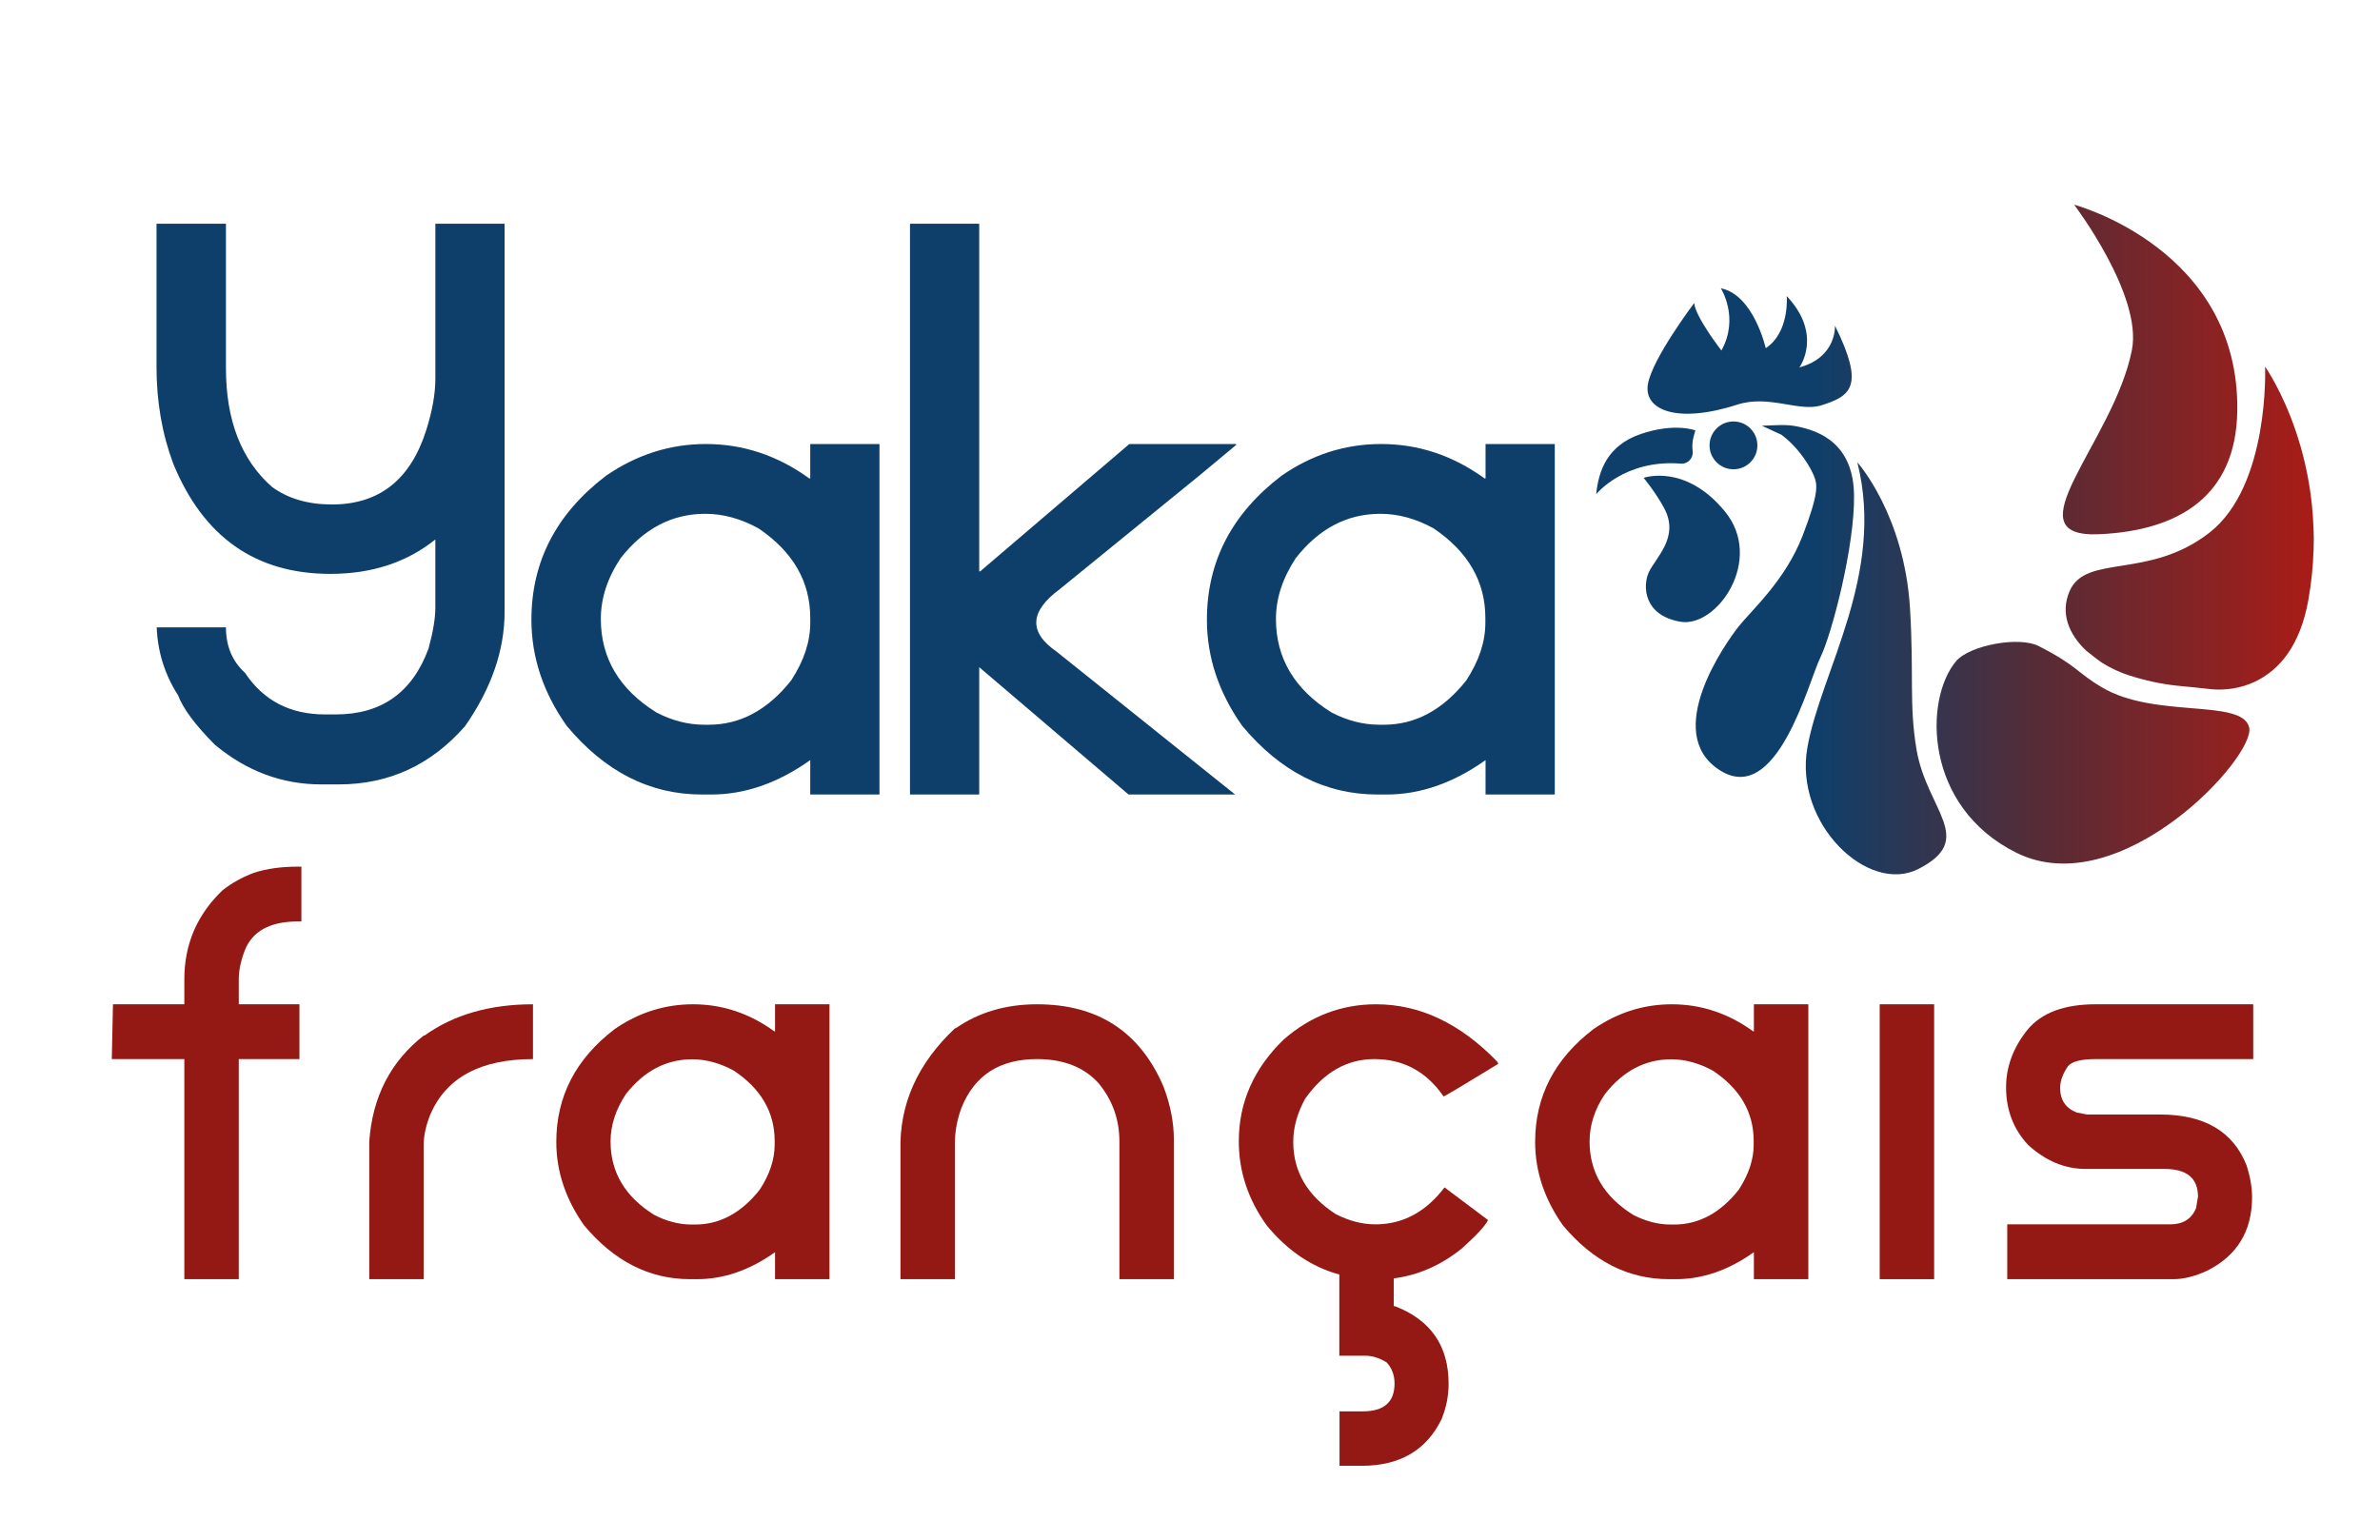
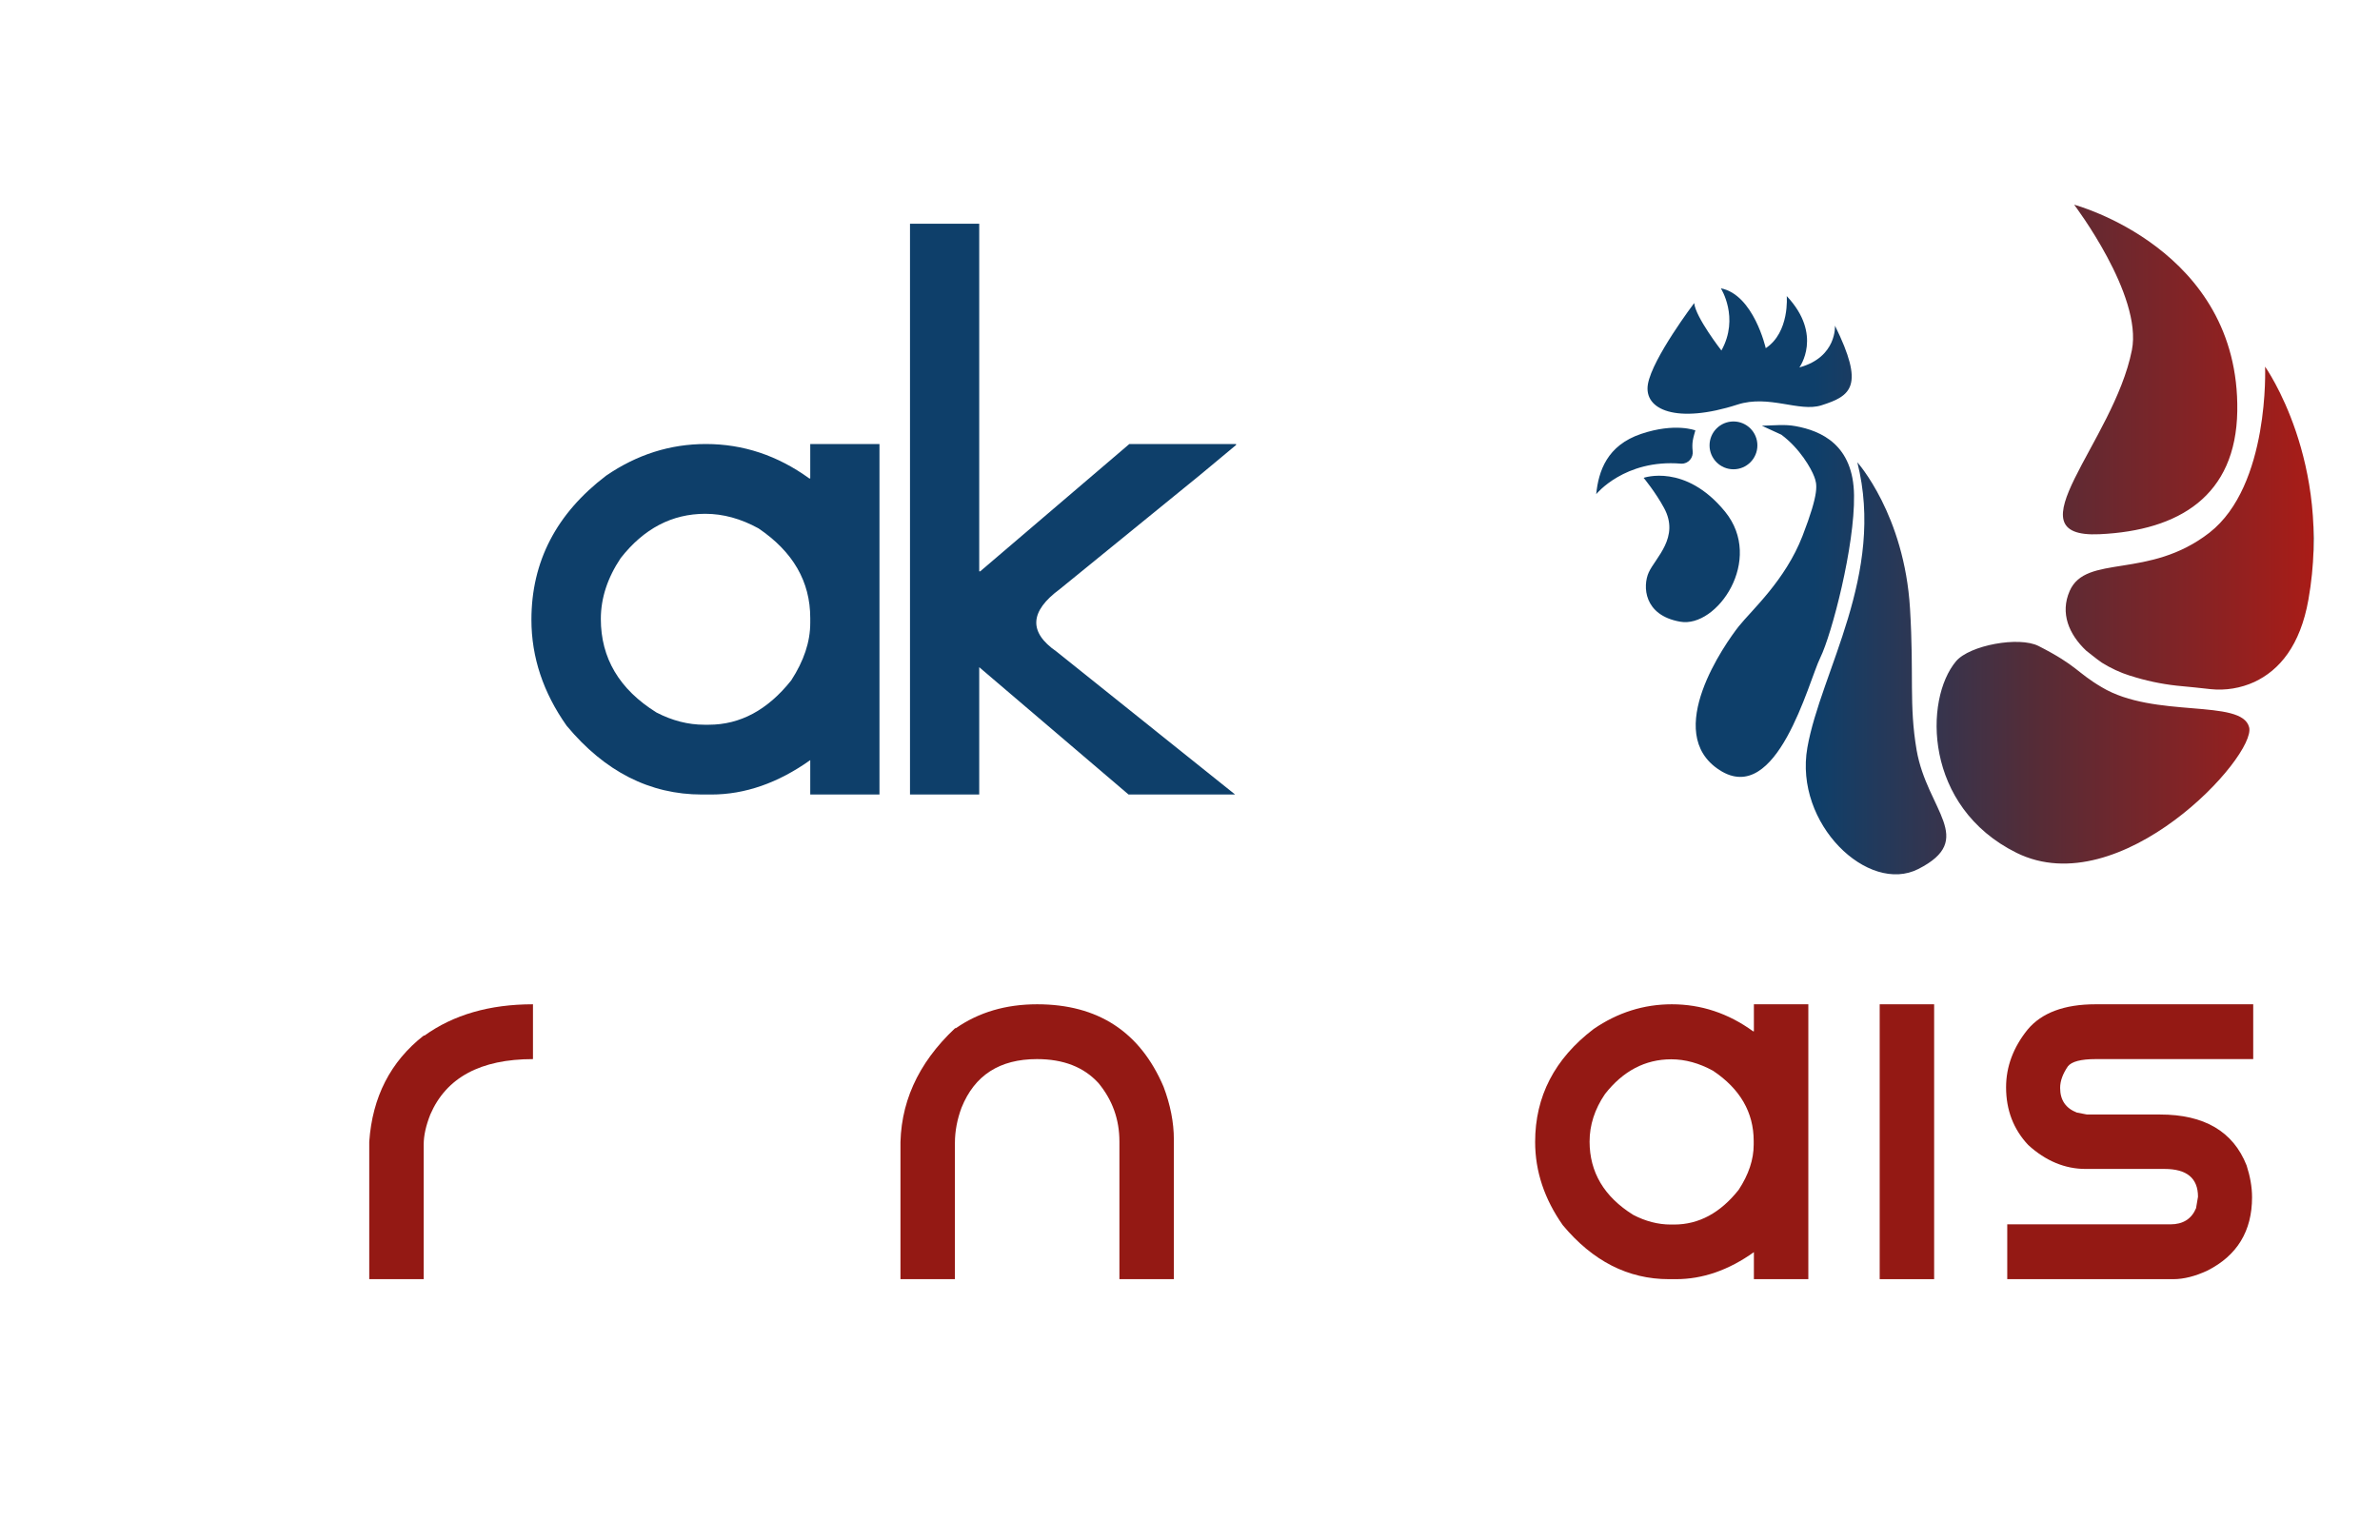
<svg xmlns="http://www.w3.org/2000/svg" version="1.1" id="Logo_Yaka" x="0px" y="0px" viewBox="0 0 1224 792" enable-background="new 0 0 1224 792" xml:space="preserve">
  <linearGradient id="XMLID_3_" gradientUnits="userSpaceOnUse" x1="820.899" y1="277.564" x2="1189.949" y2="277.564">
    <stop offset="0.304" style="stop-color:#0E3F6A" />
    <stop offset="0.611" style="stop-color:#552C37" />
    <stop offset="1" style="stop-color:#A91C17" />
    <stop offset="1" style="stop-color:#000000" />
  </linearGradient>
  <path id="XMLID_16_" fill="url(#XMLID_3_)" d="M847.5,197.6c2.3-13.3,23.8-41.7,23.8-41.7c0.7,7.3,14,24.4,14,24.4  c9.4-16.9-0.3-32-0.3-32c16.9,3.3,23.1,30.8,23.1,30.8c12.4-8.2,10.8-26.8,10.8-26.8c18.8,20,6.5,36.7,6.5,36.7  c19.4-5.3,18.3-21.5,18.3-21.5c15.3,31.1,8.5,36.1-7,41c-11.4,3.6-26.9-5.6-43.1-0.4C862.4,218.2,845.2,210.9,847.5,197.6z   M855.8,261.3c8.2,15.1-4.4,25.5-7.9,33.2c-3.1,6.9-2.7,22,16.2,25.3c18.8,3.4,43.4-31.8,23-56.7c-20.4-24.9-41.8-17.3-41.8-17.3  S851.5,253.3,855.8,261.3z M870.6,226.5c0.2-1.4,1.3-5.1,1.3-5.1s-10.4-4.1-27.9,1.8c-17.5,5.9-21.9,19.1-23.1,31  c0,0,14.6-18.1,43.6-15.7c0.1,0,0.2,0,0.3,0c3.5,0.1,6.2-3.1,5.7-6.6C870.3,230.1,870.3,228.3,870.6,226.5z M916.1,223.6  c9.6,7.1,15.4,17.5,16.9,21.5c1.5,4,2.8,7.8-6,30.6c-8.9,22.9-26,38-32.8,46.5c-6.7,8.5-39.6,54.7-9.9,73.9  c29.6,19.2,45.8-45.5,51.8-57.7c6-12.2,17.8-57.6,17.4-83.6c-0.3-26-16.9-33.2-30.1-35.6c-5.5-1-10.5-0.4-17.3-0.2 M929.5,384.6  c-6.9,39.2,31.3,75.6,57.1,62.4c30-15.3,4.5-30.1-0.9-61.1c-4-23.5-1.3-38.1-3.4-72.8c-2.9-48.4-27.1-75.3-27.1-75.3  C969.7,295.5,936.4,345.4,929.5,384.6z M1048.4,332.3c-10.1-5.1-35.4-0.4-42.4,7.8c-16.6,19.7-16.6,75,31.1,98.6  c53.5,26.4,123.4-49.7,119.6-64.6c-3.8-14.9-48.7-4.3-75.8-20.6C1067.8,345.8,1068.6,342.6,1048.4,332.3z M1096.4,180.1  c-9.4,47.5-63.5,96.9-16.6,94.7c40.9-1.9,70.1-19.7,70.8-63.3c1.3-83.6-83.9-106.2-83.9-106.2S1102,151.8,1096.4,180.1z   M1164.9,188.6c0,0,2.5,61.1-28.6,85.4c-31.2,24.3-63.5,10.8-71.9,30c-5,11.4-0.4,22.3,8.5,30.7c1.2,0.9,2.2,1.7,3.3,2.6  c1.6,1.3,3.1,2.4,4.8,3.6c4.5,2.8,9.4,5.1,14.5,6.7c0,0,0.1,0,0.1,0c7.7,2.5,15.7,4.2,23.8,5.1c6,0.6,12.7,1.2,17.5,1.8  c7.7,0.8,15.5-0.5,22.5-3.7c12.8-6,23.6-18.6,27.8-42.4C1199.7,237.5,1164.9,188.6,1164.9,188.6z" />
  <circle fill="#0E3F6A" cx="891.5" cy="229.1" r="12.3" />
-   <path fill="#0E3F6A" d="M80.6,115.1h35.6v74.3c0,26.8,7.9,47.1,23.6,61c8.3,6.1,18.6,9.1,30.9,9.1c24.3,0,40.4-12.7,48.5-38.2  c3.2-10.1,4.7-18.9,4.7-26.5v-79.7h35.6v199.7c0,19.7-6.8,39.3-20.3,58.7c-17.5,20-39.2,30-65,30h-9c-20.1,0-38.4-6.8-54.8-20.5  c-9.9-10-16.2-18.4-18.8-25.3c-6.8-10.6-10.5-22.2-11-35h35.6c0,9.7,3.3,17.5,9.8,23.4c9.5,14.3,23.2,21.4,41.2,21.4h5.5  c23.5,0,39.4-11.3,47.7-33.9c2.3-8.5,3.5-15.5,3.5-21v-35.1c-14.7,11.8-32.7,17.7-54,17.7c-38.4,0-65.3-18.9-80.8-56.7  c-5.7-15.2-8.6-31.8-8.6-49.8V115.1z" />
-   <path fill="#941914" d="M153.2,445.8h1.8v28.2h-1.8c-14.4,0-23.5,5-27.4,15.1c-2,5.3-3,10.2-3,14.6v12.9H154v28.2h-31.2V658h-28  V544.8H57.5l0.6-28.2h36.7v-12.9c0-18,6.6-33.3,19.7-45.8c5-3.9,10.4-6.8,16-8.9C137.2,446.8,144.8,445.8,153.2,445.8z" />
  <path fill="#941914" d="M217.9,532.7h0.4c14.9-10.7,33.5-16.1,55.8-16.1v28.2c-27,0-44.6,9.5-52.8,28.5c-2.2,5.6-3.4,10.7-3.4,15.5  V658h-28v-70.7C191.5,564.3,200.8,546.1,217.9,532.7z" />
-   <path fill="#941914" d="M356.4,516.6c15,0,29,4.6,41.8,13.9h0.4v-13.9h28V658h-28v-13.9c-13,9.3-26.4,13.9-40,13.9h-3.7  c-21,0-39.2-9.3-54.6-27.8c-9.4-13.4-14.2-27.6-14.2-42.8c0-23.4,10-42.8,30.1-58.1C328.6,520.8,342,516.6,356.4,516.6z M314,587.2  c0,15.8,7.5,28.4,22.4,37.7c6.3,3.3,12.8,5,19.3,5h1.8c12.7,0,23.8-6,33.2-17.9c5.1-7.8,7.7-15.5,7.7-23.2v-1.9  c0-14.7-7-26.8-20.9-36.1c-7.1-3.9-14.3-5.9-21.5-5.9c-13.4,0-24.8,6-34.1,17.9C316.7,570.6,314,578.8,314,587.2z" />
  <path fill="#941914" d="M491.2,528.9h0.4c11.8-8.2,25.7-12.3,41.8-12.3c31.2,0,52.9,14.1,65,42.4c3.5,9.3,5.3,18.3,5.3,27.2V658h-28  v-70.8c0-11.4-3.6-21.4-10.8-30.1c-7.5-8.2-18-12.3-31.6-12.3c-19.2,0-32.1,8.3-38.8,25c-2.2,5.9-3.4,12-3.4,18.2v70h-28v-66.2  C462.5,568.1,471.8,547.1,491.2,528.9z" />
-   <path fill="#941914" d="M707.4,629.8c-6.9,0-13.7-1.8-20.5-5.3c-14.6-9.5-21.8-21.9-21.8-37.1c0-7.3,2-14.7,6.1-22.2  c9.6-13.6,21.5-20.4,35.6-20.4c14.9,0,26.8,6.4,35.6,19.2c0.5,0,9.9-5.6,28.2-16.8l-0.7-1.2c-19-19.6-39.7-29.4-62.2-29.4  c-17.9,0-33.8,6.1-47.6,18.2c-15.4,15-23,32.4-23,52.3c0,15.5,4.8,30,14.4,43.3c10.7,13,23.2,21.4,37.3,25.2v41.8h13.6  c3.4,0,6.9,1.1,10.7,3.4c2.7,2.9,4.1,6.5,4.1,10.9c0,9.5-5.4,14.3-16.3,14.3h-12v28h11.6c19.4,0,33.1-8,40.9-24  c2.4-6,3.6-12,3.6-18.2c0-19.5-9.2-32.8-27.6-39.9h-0.6v-14.3c12.5-1.6,24.2-6.7,34.9-15.3c7.7-6.9,12.2-11.8,13.6-14.7l-22.4-16.8  C733.3,623.4,721.5,629.8,707.4,629.8z" />
  <path fill="#941914" d="M859.8,516.6c15,0,29,4.6,41.8,13.9h0.4v-13.9h28V658h-28v-13.9c-13,9.3-26.4,13.9-40,13.9h-3.7  c-21,0-39.2-9.3-54.6-27.8c-9.4-13.4-14.2-27.6-14.2-42.8c0-23.4,10-42.8,30.1-58.1C832,520.8,845.4,516.6,859.8,516.6z   M817.5,587.2c0,15.8,7.5,28.4,22.4,37.7c6.3,3.3,12.8,5,19.3,5h1.8c12.7,0,23.8-6,33.2-17.9c5.1-7.8,7.7-15.5,7.7-23.2v-1.9  c0-14.7-7-26.8-20.9-36.1c-7.1-3.9-14.3-5.9-21.5-5.9c-13.4,0-24.8,6-34.1,17.9C820.1,570.6,817.5,578.8,817.5,587.2z" />
  <path fill="#941914" d="M966.7,516.6h28V658h-28V516.6z" />
  <path fill="#941914" d="M1077.7,516.6h81.1v28.2h-81.1c-7.6,0-12.3,1.3-14.2,3.7c-2.6,3.8-4,7.5-4,11.1c0,6.3,2.9,10.5,8.6,12.7  l5.2,1h37.6c22.7,0,37.6,8.7,44.5,26.2c1.8,5.6,2.8,11,2.8,16.4c0,17.4-7.7,30-23,37.7c-6.2,2.9-12.1,4.4-17.5,4.4h-85.4v-28.2h83.9  c6.5,0,10.9-2.8,13.2-8.3l1-5.9c0-9.5-5.7-14.3-17.2-14.3h-40.6c-10.6,0-20.5-4.1-29.5-12.3c-7.6-8.1-11.4-18-11.4-29.7  c0-10.6,3.7-20.5,11-29.6C1049.9,521,1061.6,516.6,1077.7,516.6z" />
  <path fill="#0E3F6A" d="M363,228.4c19.2,0,36.9,5.9,53.2,17.7h0.5v-17.7h35.6v180.3h-35.6v-17.7c-16.6,11.8-33.6,17.7-50.9,17.7H361  c-26.8,0-50-11.8-69.6-35.4c-12-17-18.1-35.2-18.1-54.5c0-29.9,12.8-54.6,38.4-74.1C327.6,233.8,344.7,228.4,363,228.4z M309,318.4  c0,20.1,9.5,36.2,28.6,48.1c8.1,4.2,16.3,6.3,24.6,6.3h2.3c16.2,0,30.3-7.6,42.4-22.8c6.5-10,9.8-19.8,9.8-29.6v-2.5  c0-18.8-8.9-34.1-26.6-46.1c-9.1-5-18.2-7.5-27.4-7.5c-17.1,0-31.6,7.6-43.5,22.8C312.4,297.3,309,307.7,309,318.4z" />
-   <path fill="#0E3F6A" d="M710.3,228.4c19.2,0,36.9,5.9,53.2,17.7h0.5v-17.7h35.6v180.3H764v-17.7c-16.6,11.8-33.6,17.7-50.9,17.7  h-4.7c-26.8,0-50-11.8-69.6-35.4c-12-17-18.1-35.2-18.1-54.5c0-29.9,12.8-54.6,38.4-74.1C674.8,233.8,691.9,228.4,710.3,228.4z   M656.2,318.4c0,20.1,9.5,36.2,28.6,48.1c8.1,4.2,16.3,6.3,24.6,6.3h2.3c16.2,0,30.3-7.6,42.4-22.8c6.5-10,9.8-19.8,9.8-29.6v-2.5  c0-18.8-8.9-34.1-26.6-46.1c-9.1-5-18.2-7.5-27.4-7.5c-17.1,0-31.6,7.6-43.5,22.8C659.7,297.3,656.2,307.7,656.2,318.4z" />
  <path fill="#0E3F6A" d="M545.1,303l72.1-58.7l18.5-15.4v-0.5h-54.9l-76.7,65.5h-0.5V138.1h0v-23H468v180.3h0v113.3h35.6v-65.5  l76.8,65.5h54.8l-91.8-73.5C528.9,325.2,529.5,314.5,545.1,303z" />
</svg>